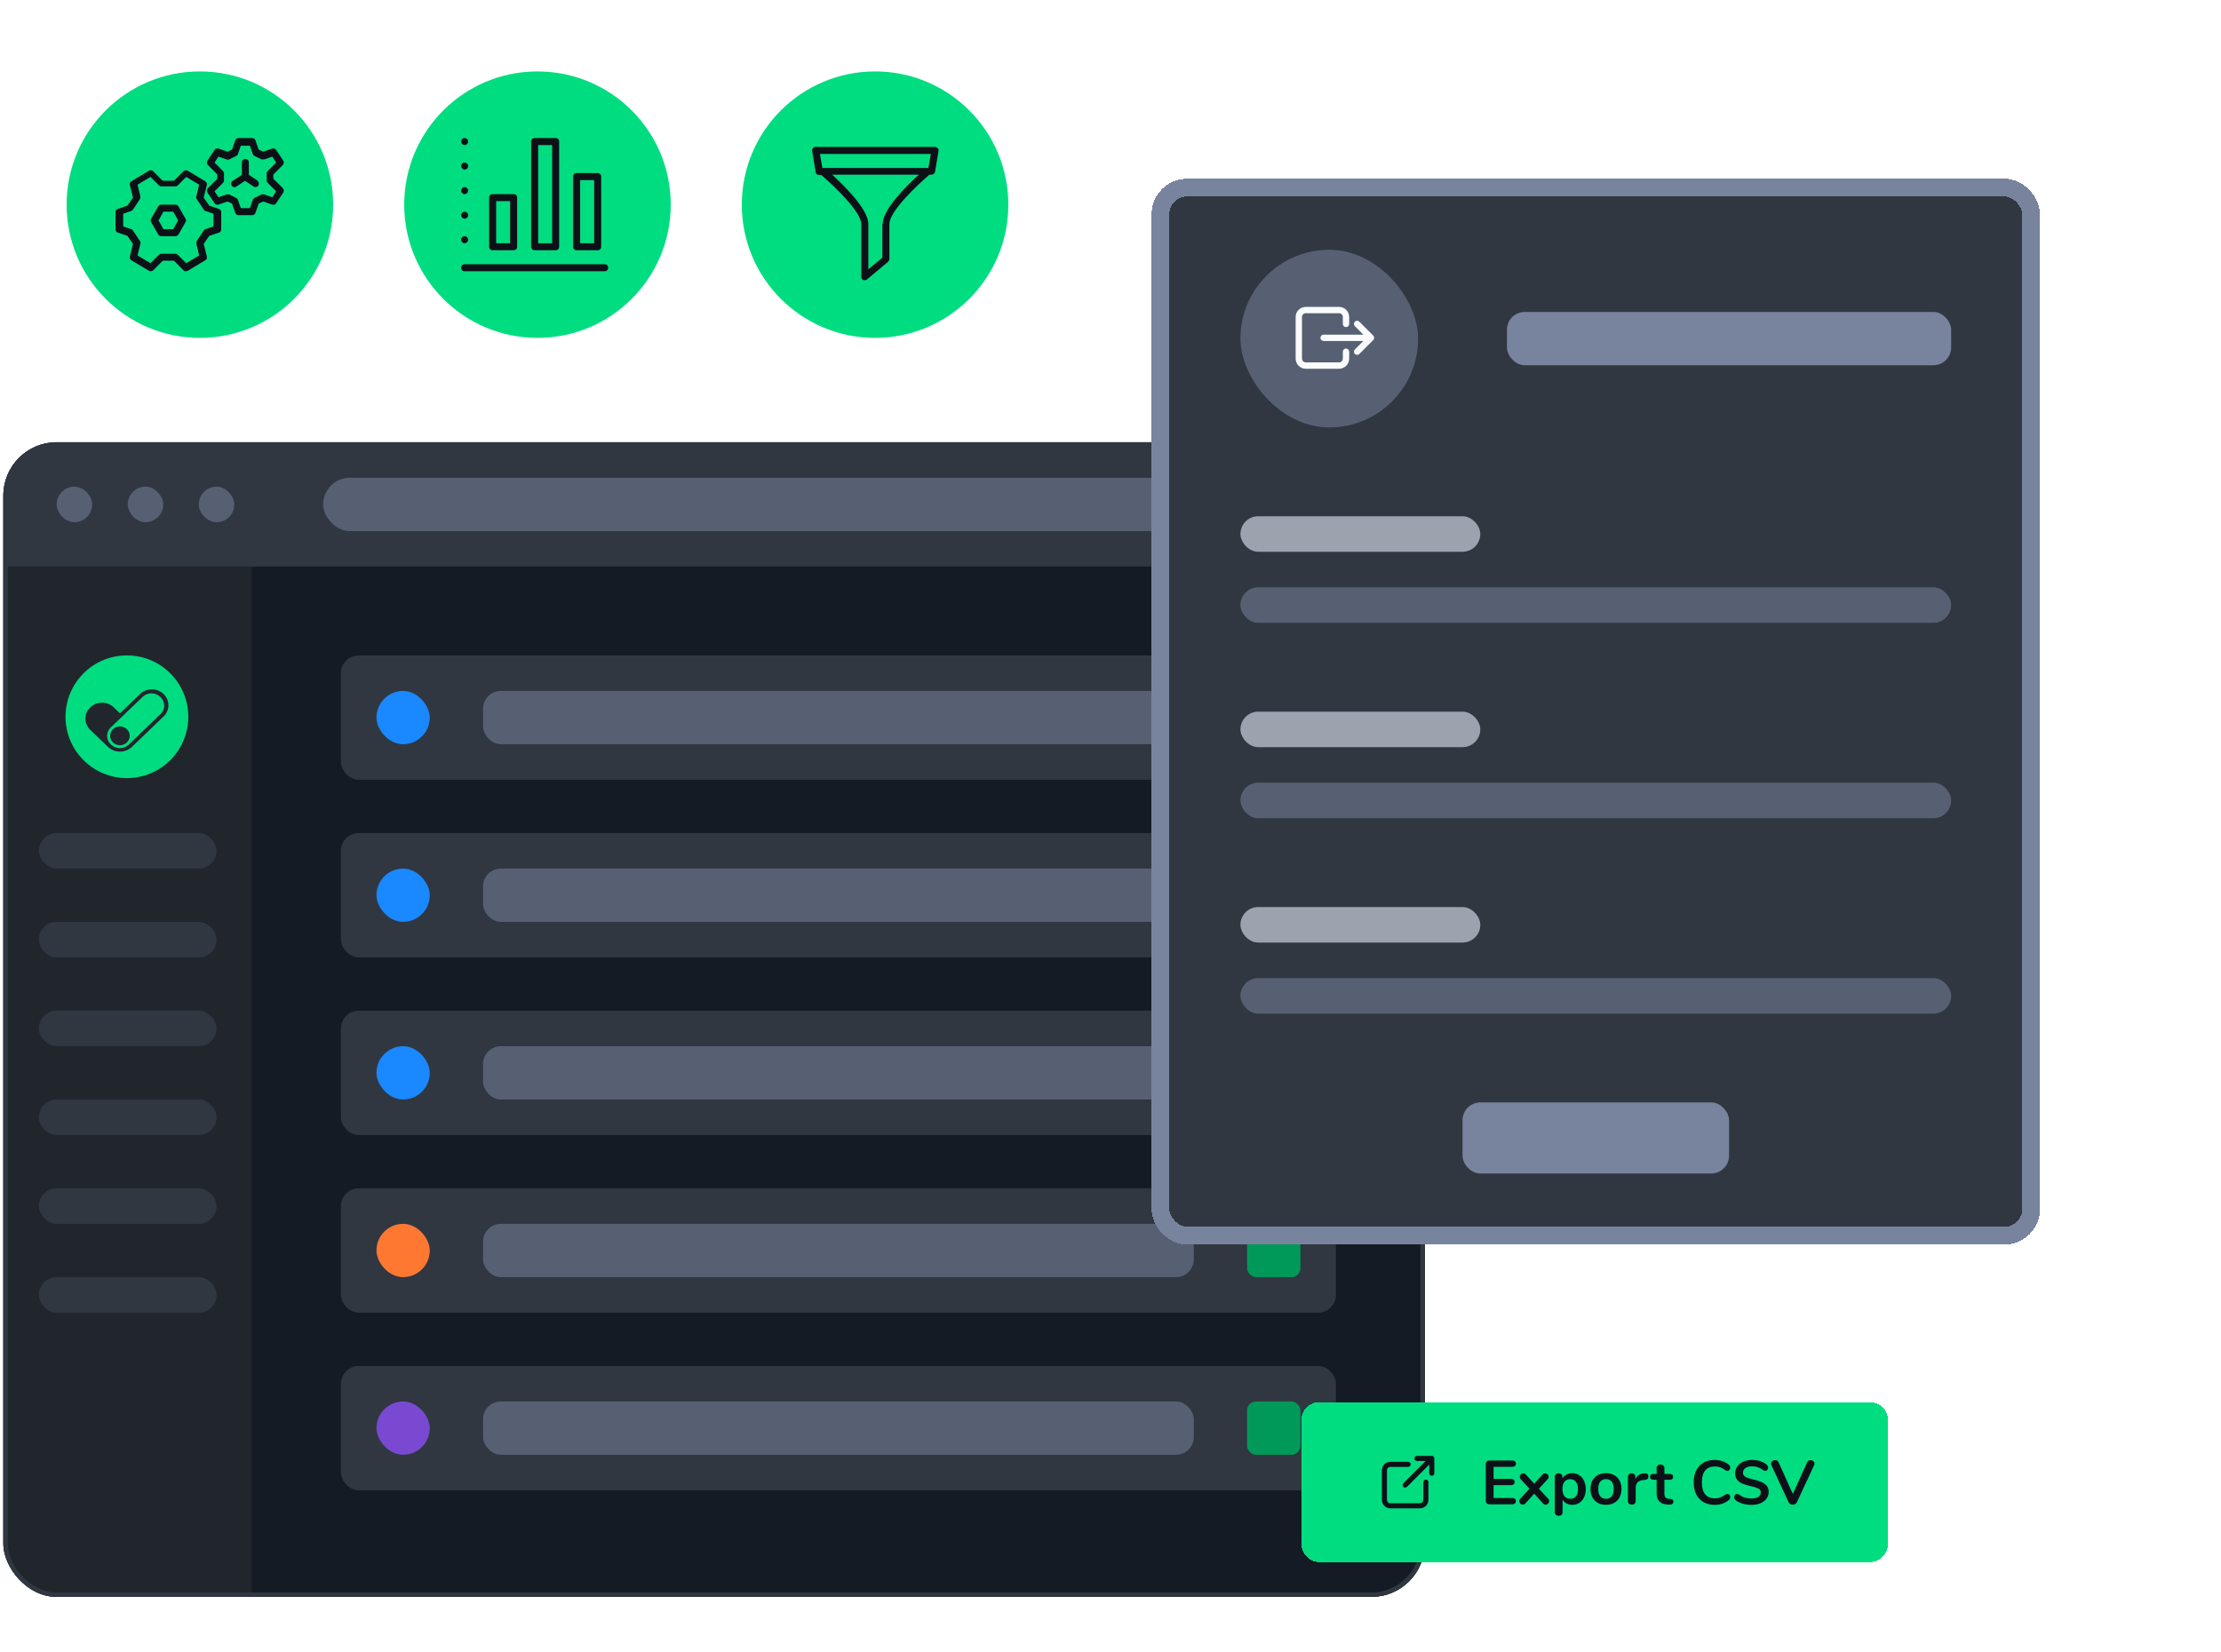
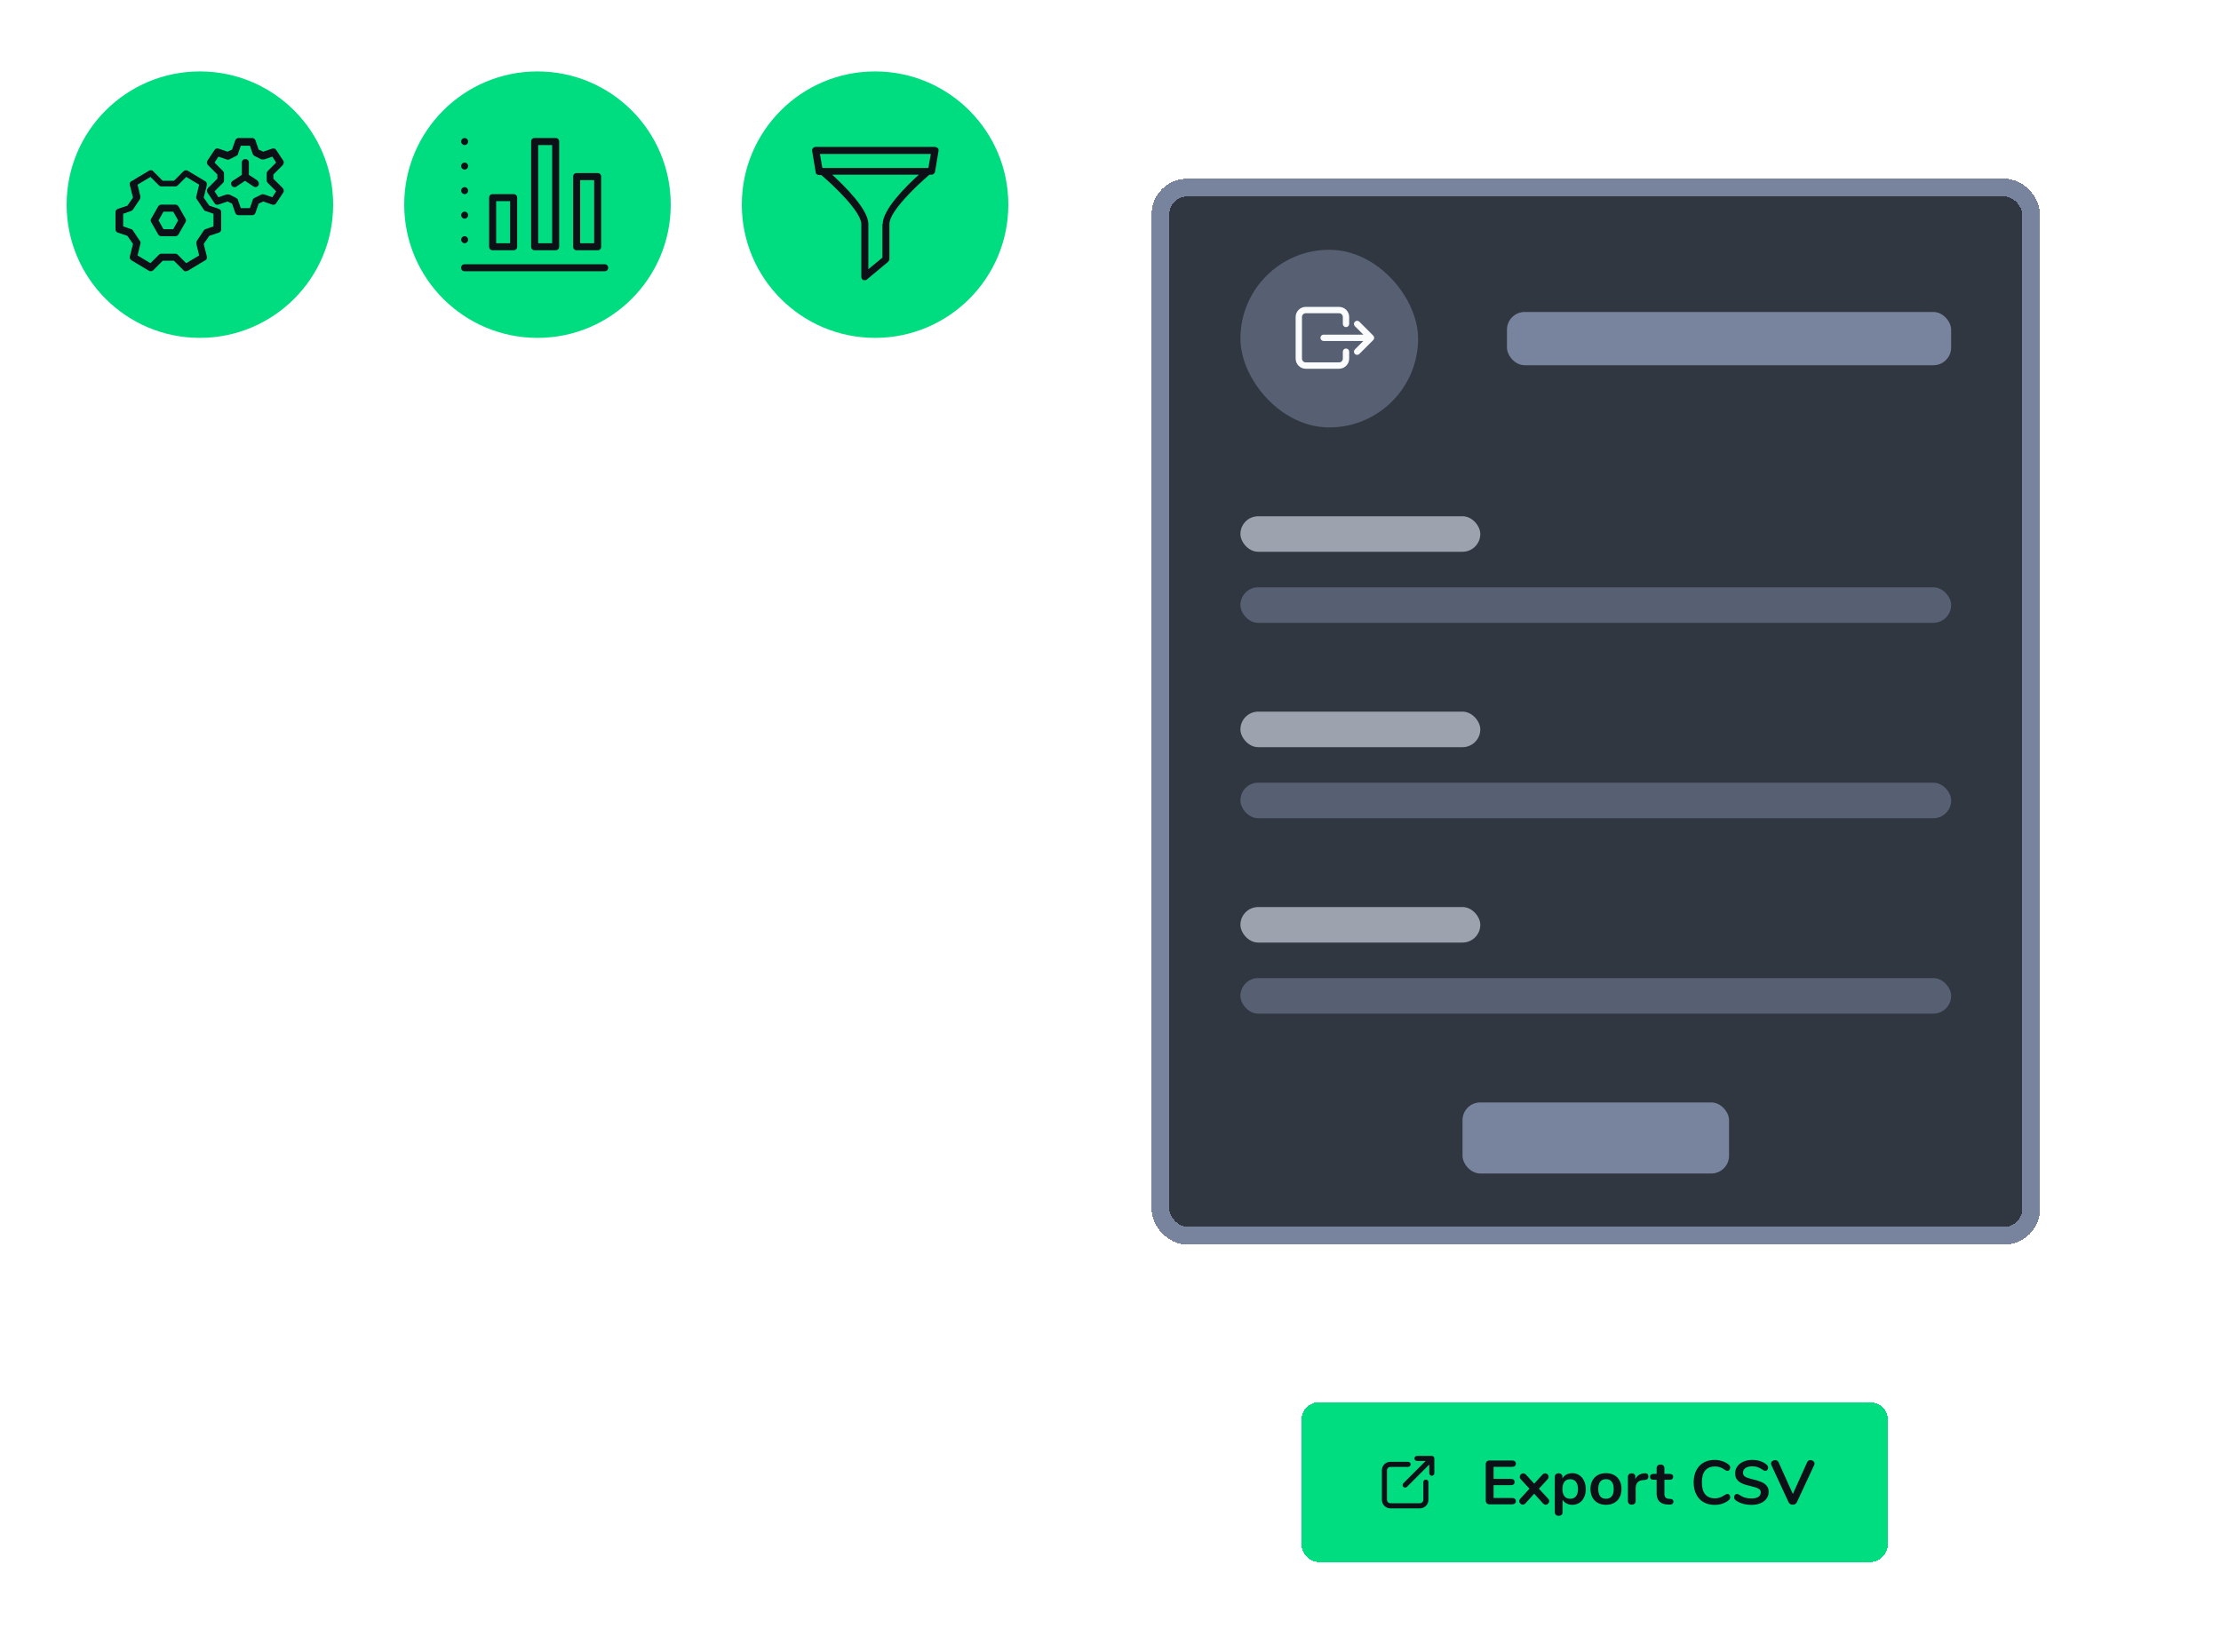
<svg xmlns="http://www.w3.org/2000/svg" width="500" height="372" viewBox="0 0 500 372" fill="none">
  <g clip-path="url(#clip0_5796_30325)">
    <rect x="0.75" y="99.587" width="320" height="260" rx="12" fill="#0D1117" />
    <rect width="320" height="28" transform="translate(0.75 99.587)" fill="#303740" />
    <rect x="12.75" y="109.587" width="8" height="8" rx="4" fill="#576073" />
    <rect x="28.75" y="109.587" width="8" height="8" rx="4" fill="#576073" />
    <rect x="44.75" y="109.587" width="8" height="8" rx="4" fill="#576073" />
    <rect x="72.75" y="107.587" width="224" height="12" rx="6" fill="#576073" />
    <rect width="56" height="232" transform="translate(0.75 127.587)" fill="#21262D" />
    <path d="M28.57 147.587C20.937 147.587 14.75 153.77 14.75 161.4C14.75 169.03 20.937 175.213 28.57 175.213C36.202 175.213 42.389 169.03 42.389 161.4C42.389 153.77 36.202 147.587 28.57 147.587ZM36.819 161.349L29.677 168.207C28.963 168.879 28.003 169.255 27.003 169.255C26.004 169.255 25.044 168.879 24.33 168.207L20.32 164.357C19.619 163.684 19.225 162.771 19.225 161.819C19.225 160.868 19.619 159.955 20.32 159.282C21.02 158.608 21.971 158.23 22.963 158.23C23.954 158.23 24.905 158.608 25.606 159.282L27.004 160.623L31.533 156.274C31.881 155.94 32.293 155.676 32.746 155.496C33.2 155.315 33.686 155.222 34.176 155.222C34.667 155.222 35.153 155.315 35.607 155.496C36.06 155.676 36.472 155.94 36.819 156.274C37.167 156.607 37.442 157.002 37.63 157.438C37.818 157.873 37.914 158.34 37.914 158.811C37.914 159.283 37.818 159.749 37.63 160.185C37.442 160.62 37.166 161.016 36.819 161.349Z" fill="#00DD80" />
    <path d="M36.062 156.911C35.804 156.662 35.496 156.465 35.158 156.331C34.821 156.196 34.458 156.127 34.092 156.127C33.726 156.127 33.364 156.196 33.026 156.331C32.688 156.465 32.381 156.662 32.122 156.911L24.929 163.818C24.671 164.066 24.465 164.361 24.325 164.686C24.185 165.01 24.113 165.358 24.113 165.709C24.113 166.061 24.185 166.409 24.325 166.733C24.465 167.058 24.671 167.352 24.929 167.601L25.022 167.69C25.28 167.938 25.588 168.135 25.926 168.27C26.264 168.404 26.626 168.474 26.992 168.474C27.358 168.474 27.72 168.404 28.058 168.27C28.396 168.135 28.703 167.938 28.962 167.69L36.154 160.783C36.413 160.535 36.618 160.24 36.759 159.915C36.899 159.591 36.971 159.243 36.971 158.892C36.971 158.54 36.899 158.192 36.759 157.868C36.618 157.543 36.413 157.248 36.154 157L36.062 156.911ZM27.003 167.813C26.568 167.813 26.142 167.689 25.78 167.457C25.418 167.225 25.136 166.895 24.969 166.508C24.802 166.122 24.758 165.697 24.843 165.287C24.928 164.877 25.137 164.5 25.445 164.204C25.753 163.909 26.145 163.707 26.573 163.625C27 163.544 27.442 163.585 27.845 163.745C28.247 163.905 28.591 164.176 28.833 164.524C29.075 164.871 29.204 165.28 29.204 165.698C29.204 166.259 28.973 166.796 28.56 167.193C28.147 167.59 27.587 167.813 27.003 167.813Z" fill="#00DD80" />
    <rect x="8.75" y="187.587" width="40" height="8" rx="4" fill="#303740" />
    <rect x="8.75" y="207.587" width="40" height="8" rx="4" fill="#303740" />
    <rect x="8.75" y="227.587" width="40" height="8" rx="4" fill="#303740" />
-     <rect x="8.75" y="247.587" width="40" height="8" rx="4" fill="#303740" />
    <rect x="8.75" y="267.587" width="40" height="8" rx="4" fill="#303740" />
    <rect x="8.75" y="287.587" width="40" height="8" rx="4" fill="#303740" />
    <rect width="264" height="232" transform="translate(56.75 127.587)" fill="#151B24" />
    <rect x="76.75" y="147.587" width="224" height="28" rx="4" fill="#303740" />
    <rect x="84.75" y="155.587" width="12" height="12" rx="6" fill="#1A88FF" />
    <rect x="108.75" y="155.587" width="160" height="12" rx="4" fill="#576073" />
    <rect x="280.75" y="155.587" width="12" height="12" rx="2" fill="#009959" />
    <rect x="76.75" y="187.587" width="224" height="28" rx="4" fill="#303740" />
    <rect x="84.75" y="195.587" width="12" height="12" rx="6" fill="#1A88FF" />
    <rect x="108.75" y="195.587" width="160" height="12" rx="4" fill="#576073" />
    <rect x="280.75" y="195.587" width="12" height="12" rx="2" fill="#009959" />
    <rect x="76.75" y="227.587" width="224" height="28" rx="4" fill="#303740" />
    <rect x="84.75" y="235.587" width="12" height="12" rx="6" fill="#1A88FF" />
    <rect x="108.75" y="235.587" width="160" height="12" rx="4" fill="#576073" />
    <rect x="280.75" y="235.587" width="12" height="12" rx="2" fill="#009959" />
    <rect x="76.75" y="267.587" width="224" height="28" rx="4" fill="#303740" />
    <rect x="84.75" y="275.587" width="12" height="12" rx="6" fill="#FF7832" />
    <rect x="108.75" y="275.587" width="160" height="12" rx="4" fill="#576073" />
    <rect x="280.75" y="275.587" width="12" height="12" rx="2" fill="#009959" />
    <rect x="76.75" y="307.587" width="224" height="28" rx="4" fill="#303740" />
    <rect x="84.75" y="315.587" width="12" height="12" rx="6" fill="#7949D2" />
    <rect x="108.75" y="315.587" width="160" height="12" rx="4" fill="#576073" />
    <rect x="280.75" y="315.587" width="12" height="12" rx="2" fill="#009959" />
  </g>
-   <rect x="1.25" y="100.087" width="319" height="259" rx="11.5" stroke="#303740" />
  <g filter="url(#filter0_d_5796_30325)">
    <rect x="269.25" y="30.248" width="200" height="240" rx="8" fill="#303740" shape-rendering="crispEdges" />
    <rect x="271.25" y="32.248" width="196" height="236" rx="6" stroke="#78849E" stroke-width="4" shape-rendering="crispEdges" />
    <rect x="289.25" y="46.248" width="40" height="40" rx="20" fill="#576073" />
    <path fill-rule="evenodd" clip-rule="evenodd" d="M302.345 59.772C302.772 59.345 303.352 59.105 303.955 59.105H311.455C312.059 59.105 312.638 59.345 313.065 59.772C313.492 60.199 313.732 60.778 313.732 61.382V62.944C313.732 63.339 313.412 63.659 313.018 63.659C312.623 63.659 312.304 63.339 312.304 62.944V61.382C312.304 61.157 312.214 60.941 312.055 60.782C311.896 60.623 311.68 60.534 311.455 60.534H303.955C303.73 60.534 303.515 60.623 303.356 60.782C303.197 60.941 303.107 61.157 303.107 61.382V70.757C303.107 70.982 303.197 71.198 303.356 71.357C303.515 71.516 303.73 71.605 303.955 71.605H311.455C311.68 71.605 311.896 71.516 312.055 71.357C312.214 71.198 312.304 70.982 312.304 70.757V69.194C312.304 68.8 312.623 68.48 313.018 68.48C313.412 68.48 313.732 68.8 313.732 69.194V70.757C313.732 71.361 313.492 71.94 313.065 72.367C312.638 72.794 312.059 73.034 311.455 73.034H303.955C303.352 73.034 302.772 72.794 302.345 72.367C301.918 71.94 301.679 71.361 301.679 70.757V61.382C301.679 60.778 301.918 60.199 302.345 59.772ZM315.013 62.439C315.292 62.16 315.744 62.16 316.023 62.439L319.148 65.564C319.427 65.843 319.427 66.296 319.148 66.575L316.023 69.7C315.744 69.978 315.292 69.978 315.013 69.7C314.734 69.421 314.734 68.968 315.013 68.689L316.918 66.784H307.979C307.584 66.784 307.265 66.464 307.265 66.069C307.265 65.675 307.584 65.355 307.979 65.355H316.918L315.013 63.45C314.734 63.17 314.734 62.718 315.013 62.439Z" fill="#FAFBFC" />
    <rect x="349.25" y="60.248" width="100" height="12" rx="4" fill="#78849E" />
    <rect x="289.25" y="106.248" width="54" height="8" rx="4" fill="#9CA3AF" />
    <rect x="289.25" y="122.248" width="160" height="8" rx="4" fill="#576073" />
    <rect x="289.25" y="150.248" width="54" height="8" rx="4" fill="#9CA3AF" />
    <rect x="289.25" y="166.248" width="160" height="8" rx="4" fill="#576073" />
    <rect x="289.25" y="194.248" width="54" height="8" rx="4" fill="#9CA3AF" />
    <rect x="289.25" y="210.248" width="160" height="8" rx="4" fill="#576073" />
    <rect x="339.25" y="238.248" width="60" height="16" rx="4" fill="#78849E" />
  </g>
  <path d="M197 76.083C213.569 76.083 227 62.651 227 46.083C227 29.514 213.569 16.083 197 16.083C180.431 16.083 167 29.514 167 46.083C167 62.651 180.431 76.083 197 76.083Z" fill="#00DD80" />
  <path d="M121 76.083C137.569 76.083 151 62.651 151 46.083C151 29.514 137.569 16.083 121 16.083C104.431 16.083 91 29.514 91 46.083C91 62.651 104.431 76.083 121 76.083Z" fill="#00DD80" />
  <path d="M45 76.083C61.569 76.083 75 62.651 75 46.083C75 29.514 61.569 16.083 45 16.083C28.431 16.083 15 29.514 15 46.083C15 62.651 28.431 76.083 45 76.083Z" fill="#00DD80" />
  <path d="M211.132 33.399C210.974 33.241 210.737 33.083 210.5 33.083H183.634C183.397 33.083 183.16 33.162 183.002 33.399C182.843 33.558 182.764 33.795 182.843 34.032L183.634 38.782C183.634 39.178 184.029 39.415 184.424 39.415H184.898C187.585 41.711 193.906 47.647 193.906 50.497V62.37C193.906 62.687 194.064 62.924 194.38 63.083C194.459 63.083 194.617 63.083 194.696 63.083C194.854 63.083 195.091 63.083 195.17 62.924L199.911 58.967C200.069 58.808 200.228 58.571 200.228 58.333V50.418C200.228 47.568 206.549 41.632 209.236 39.336H209.71C210.105 39.336 210.421 39.019 210.5 38.703L211.29 33.953C211.29 33.716 211.29 33.478 211.132 33.32V33.399ZM198.647 50.497V58.017L195.486 60.629V50.418C195.486 47.172 190.113 41.869 187.348 39.336H206.865C204.02 41.869 198.726 47.172 198.726 50.418L198.647 50.497ZM209.078 37.832H185.135L184.582 34.666H209.552L208.999 37.832H209.078Z" fill="#0D1117" />
  <path d="M136.125 61.083H104.601C104.128 61.083 103.812 60.767 103.812 60.293C103.812 59.819 104.128 59.504 104.601 59.504H136.125C136.598 59.504 136.913 59.819 136.913 60.293C136.913 60.767 136.598 61.083 136.125 61.083Z" fill="#0D1117" />
  <path d="M104.601 54.767C105.036 54.767 105.389 54.413 105.389 53.977C105.389 53.541 105.036 53.188 104.601 53.188C104.165 53.188 103.812 53.541 103.812 53.977C103.812 54.413 104.165 54.767 104.601 54.767Z" fill="#0D1117" />
  <path d="M104.601 49.24C105.036 49.24 105.389 48.887 105.389 48.451C105.389 48.015 105.036 47.661 104.601 47.661C104.165 47.661 103.812 48.015 103.812 48.451C103.812 48.887 104.165 49.24 104.601 49.24Z" fill="#0D1117" />
  <path d="M104.601 43.714C105.036 43.714 105.389 43.361 105.389 42.925C105.389 42.489 105.036 42.135 104.601 42.135C104.165 42.135 103.812 42.489 103.812 42.925C103.812 43.361 104.165 43.714 104.601 43.714Z" fill="#0D1117" />
  <path d="M104.601 38.188C105.036 38.188 105.389 37.834 105.389 37.398C105.389 36.962 105.036 36.609 104.601 36.609C104.165 36.609 103.812 36.962 103.812 37.398C103.812 37.834 104.165 38.188 104.601 38.188Z" fill="#0D1117" />
  <path d="M104.601 32.662C105.036 32.662 105.389 32.308 105.389 31.872C105.389 31.436 105.036 31.083 104.601 31.083C104.165 31.083 103.812 31.436 103.812 31.872C103.812 32.308 104.165 32.662 104.601 32.662Z" fill="#0D1117" />
  <path d="M115.634 56.346H110.905C110.433 56.346 110.117 56.03 110.117 55.556V44.504C110.117 44.03 110.433 43.714 110.905 43.714H115.634C116.107 43.714 116.422 44.03 116.422 44.504V55.556C116.422 56.03 116.107 56.346 115.634 56.346ZM111.694 54.767H114.846V45.293H111.694V54.767Z" fill="#0D1117" />
  <path d="M125.091 56.346H120.363C119.89 56.346 119.575 56.03 119.575 55.556V31.872C119.575 31.398 119.89 31.083 120.363 31.083H125.091C125.564 31.083 125.879 31.398 125.879 31.872V55.556C125.879 56.03 125.564 56.346 125.091 56.346ZM121.151 54.767H124.303V32.662H121.151V54.767Z" fill="#0D1117" />
  <path d="M134.548 56.346H129.82C129.347 56.346 129.032 56.03 129.032 55.556V39.767C129.032 39.293 129.347 38.977 129.82 38.977H134.548C135.021 38.977 135.337 39.293 135.337 39.767V55.556C135.337 56.03 135.021 56.346 134.548 56.346ZM130.608 54.767H133.76V40.556H130.608V54.767Z" fill="#0D1117" />
  <path d="M41.839 61.079C41.603 61.079 41.445 61.079 41.288 60.843L39.16 58.711H36.638L34.511 60.843C34.274 61.079 33.88 61.158 33.565 61L29.625 58.632C29.31 58.474 29.152 58.08 29.231 57.764L29.94 54.922L28.679 53.106L26.552 52.396C26.236 52.317 26 52.001 26 51.686V47.739C26 47.423 26.236 47.107 26.552 47.028L28.679 46.318L29.94 44.502L29.231 41.66C29.152 41.345 29.231 40.95 29.625 40.792L33.565 38.424C33.88 38.266 34.274 38.266 34.511 38.582L36.638 40.713H39.16L41.288 38.582C41.524 38.345 41.918 38.266 42.233 38.424L46.173 40.792C46.489 40.95 46.646 41.345 46.567 41.66L45.858 44.502L47.119 46.318L49.247 47.028C49.562 47.107 49.798 47.423 49.798 47.739V51.686C49.798 52.001 49.562 52.317 49.247 52.396L47.119 53.106L45.858 54.922L46.567 57.764C46.646 58.08 46.567 58.474 46.173 58.632L42.233 61C42.076 61 41.997 61.079 41.839 61.079ZM36.323 57.132H39.475C39.712 57.132 39.869 57.211 40.027 57.369L41.918 59.264L44.834 57.527L44.203 54.922C44.203 54.685 44.203 54.449 44.282 54.291L45.858 51.922C45.937 51.765 46.094 51.686 46.252 51.607L48.065 50.975V48.133L46.252 47.502C46.094 47.502 45.937 47.344 45.858 47.186L44.282 44.818C44.124 44.66 44.124 44.423 44.203 44.186L44.834 41.581L41.918 39.845L40.027 41.739C39.869 41.897 39.712 41.976 39.475 41.976H36.323C36.087 41.976 35.929 41.897 35.771 41.739L33.88 39.845L30.965 41.581L31.595 44.186C31.595 44.423 31.595 44.66 31.516 44.818L29.94 47.186C29.861 47.344 29.704 47.423 29.546 47.502L27.734 48.133V50.975L29.546 51.607C29.704 51.607 29.861 51.765 29.94 51.922L31.516 54.291C31.674 54.449 31.674 54.685 31.595 54.922L30.965 57.527L33.88 59.264L35.771 57.369C35.929 57.211 36.087 57.132 36.323 57.132Z" fill="#0D1117" />
  <path d="M39.475 53.186H36.323C36.008 53.186 35.771 53.028 35.614 52.791L34.038 50.028C33.88 49.791 33.88 49.475 34.038 49.239L35.614 46.476C35.771 46.239 36.008 46.081 36.323 46.081H39.475C39.79 46.081 40.027 46.239 40.184 46.476L41.76 49.239C41.918 49.475 41.918 49.791 41.76 50.028L40.184 52.791C40.027 53.028 39.79 53.186 39.475 53.186ZM36.796 51.607H39.002L40.105 49.633L39.002 47.66H36.796L35.693 49.633L36.796 51.607Z" fill="#0D1117" />
  <path d="M56.812 48.449H53.66C53.344 48.449 53.029 48.212 52.95 47.897L52.241 45.844L51.217 45.371L49.168 46.081C48.852 46.16 48.459 46.081 48.301 45.765L46.725 43.397C46.489 43.081 46.567 42.687 46.804 42.371L48.931 40.24V39.292L46.804 37.161C46.567 36.924 46.489 36.45 46.725 36.135L48.301 33.767C48.459 33.451 48.852 33.372 49.168 33.451L51.217 34.161L52.241 33.688L52.95 31.635C53.029 31.32 53.344 31.083 53.66 31.083H56.812C57.127 31.083 57.442 31.32 57.521 31.635L58.23 33.688L59.254 34.161L61.303 33.451C61.618 33.372 62.013 33.451 62.17 33.767L63.746 36.135C63.983 36.45 63.904 36.845 63.667 37.161L61.54 39.292V40.24L63.667 42.371C63.904 42.608 63.983 43.081 63.746 43.397L62.17 45.765C62.013 46.081 61.618 46.16 61.303 46.081L59.254 45.371L58.23 45.844L57.521 47.897C57.442 48.212 57.127 48.449 56.812 48.449ZM54.211 46.87H56.26L56.89 45.055C56.89 44.818 57.127 44.66 57.284 44.581L58.86 43.792C59.018 43.713 59.254 43.713 59.491 43.792L61.303 44.423L62.17 43.081L60.279 41.187C60.121 41.029 60.042 40.871 60.042 40.634V39.056C60.042 38.819 60.121 38.661 60.279 38.503L62.17 36.608L61.303 35.266L59.491 35.898C59.254 35.898 59.097 35.898 58.86 35.898L57.284 35.108C57.127 35.03 56.969 34.872 56.89 34.635L56.26 32.819H54.211L53.581 34.635C53.581 34.872 53.344 35.03 53.187 35.108L51.611 35.898C51.453 35.977 51.217 35.977 50.98 35.898L49.168 35.266L48.301 36.608L50.192 38.503C50.35 38.661 50.429 38.819 50.429 39.056V40.634C50.429 40.871 50.35 41.029 50.192 41.187L48.301 43.081L49.168 44.423L50.98 43.792C51.217 43.792 51.374 43.792 51.611 43.792L53.187 44.581C53.344 44.66 53.502 44.818 53.581 45.055L54.211 46.87Z" fill="#0D1117" />
  <path d="M58.072 40.713L56.024 39.371V36.608C56.024 36.135 55.708 35.819 55.236 35.819C54.763 35.819 54.447 36.135 54.447 36.608V39.371L52.399 40.713C52.005 40.95 51.926 41.424 52.162 41.819C52.32 42.055 52.556 42.134 52.793 42.134C53.029 42.134 53.108 42.134 53.266 41.976L55.157 40.713L57.048 41.976C57.206 42.055 57.363 42.134 57.521 42.134C57.757 42.134 57.994 41.976 58.151 41.819C58.388 41.424 58.309 40.95 57.915 40.713H58.072Z" fill="#0D1117" />
  <g filter="url(#filter1_d_5796_30325)">
    <path d="M301 311.744C301 309.535 302.791 307.744 305 307.744H429C431.209 307.744 433 309.535 433 311.744V339.744C433 341.953 431.209 343.744 429 343.744H305C302.791 343.744 301 341.953 301 339.744V311.744Z" fill="#00DD80" shape-rendering="crispEdges" />
    <path fill-rule="evenodd" clip-rule="evenodd" d="M327 320.982C326.684 320.982 326.429 320.726 326.429 320.41C326.429 320.095 326.684 319.839 327 319.839H330.333C330.649 319.839 330.905 320.095 330.905 320.41V323.744C330.905 324.059 330.649 324.315 330.333 324.315C330.018 324.315 329.762 324.059 329.762 323.744V321.79L324.737 326.814C324.514 327.038 324.152 327.038 323.929 326.814C323.706 326.591 323.706 326.23 323.929 326.006L328.954 320.982H327ZM319.653 321.73C320.01 321.373 320.495 321.172 321 321.172H325C325.316 321.172 325.571 321.428 325.571 321.744C325.571 322.059 325.316 322.315 325 322.315H321C320.798 322.315 320.604 322.395 320.461 322.538C320.318 322.681 320.238 322.875 320.238 323.077V329.744C320.238 329.946 320.318 330.14 320.461 330.282C320.604 330.425 320.798 330.506 321 330.506H327.667C327.869 330.506 328.063 330.425 328.205 330.282C328.348 330.14 328.429 329.946 328.429 329.744V325.744C328.429 325.428 328.684 325.172 329 325.172C329.316 325.172 329.571 325.428 329.571 325.744V329.744C329.571 330.249 329.371 330.733 329.014 331.091C328.656 331.448 328.172 331.649 327.667 331.649H321C320.495 331.649 320.01 331.448 319.653 331.091C319.296 330.733 319.095 330.249 319.095 329.744V323.077C319.095 322.572 319.296 322.087 319.653 321.73Z" fill="#0D1117" />
    <path d="M343.348 330.744C343.077 330.744 342.863 330.669 342.704 330.52C342.555 330.37 342.48 330.16 342.48 329.89V321.728C342.48 321.457 342.555 321.247 342.704 321.098C342.863 320.948 343.077 320.874 343.348 320.874H348.402C348.673 320.874 348.883 320.934 349.032 321.056C349.181 321.177 349.256 321.35 349.256 321.574C349.256 321.807 349.181 321.989 349.032 322.12C348.883 322.241 348.673 322.302 348.402 322.302H344.244V325.018H348.122C348.393 325.018 348.603 325.078 348.752 325.2C348.901 325.321 348.976 325.498 348.976 325.732C348.976 325.956 348.901 326.128 348.752 326.25C348.603 326.371 348.393 326.432 348.122 326.432H344.244V329.316H348.402C348.673 329.316 348.883 329.381 349.032 329.512C349.181 329.633 349.256 329.81 349.256 330.044C349.256 330.268 349.181 330.44 349.032 330.562C348.883 330.683 348.673 330.744 348.402 330.744H343.348ZM356.506 329.456C356.674 329.624 356.758 329.815 356.758 330.03C356.758 330.235 356.679 330.422 356.52 330.59C356.361 330.748 356.175 330.828 355.96 330.828C355.727 330.828 355.526 330.73 355.358 330.534L353.384 328.35L351.41 330.534C351.233 330.72 351.032 330.814 350.808 330.814C350.603 330.814 350.421 330.734 350.262 330.576C350.103 330.417 350.024 330.235 350.024 330.03C350.024 329.815 350.108 329.624 350.276 329.456L352.32 327.23L350.388 325.13C350.22 324.962 350.136 324.77 350.136 324.556C350.136 324.341 350.215 324.159 350.374 324.01C350.533 323.851 350.715 323.772 350.92 323.772C351.144 323.772 351.345 323.865 351.522 324.052L353.384 326.096L355.246 324.052C355.423 323.865 355.624 323.772 355.848 323.772C356.063 323.772 356.245 323.851 356.394 324.01C356.553 324.159 356.632 324.341 356.632 324.556C356.632 324.77 356.548 324.962 356.38 325.13L354.448 327.23L356.506 329.456ZM361.955 323.73C362.543 323.73 363.066 323.879 363.523 324.178C363.99 324.476 364.349 324.901 364.601 325.452C364.863 325.993 364.993 326.618 364.993 327.328C364.993 328.037 364.863 328.658 364.601 329.19C364.349 329.722 363.995 330.132 363.537 330.422C363.08 330.711 362.553 330.856 361.955 330.856C361.47 330.856 361.036 330.753 360.653 330.548C360.271 330.342 359.977 330.058 359.771 329.694V332.55C359.771 332.792 359.692 332.984 359.533 333.124C359.375 333.264 359.165 333.334 358.903 333.334C358.642 333.334 358.427 333.259 358.259 333.11C358.101 332.96 358.021 332.764 358.021 332.522V324.584C358.021 324.332 358.096 324.131 358.245 323.982C358.404 323.832 358.614 323.758 358.875 323.758C359.137 323.758 359.347 323.832 359.505 323.982C359.664 324.131 359.743 324.332 359.743 324.584V324.934C359.949 324.551 360.243 324.257 360.625 324.052C361.017 323.837 361.461 323.73 361.955 323.73ZM361.493 329.498C362.044 329.498 362.473 329.311 362.781 328.938C363.089 328.555 363.243 328.018 363.243 327.328C363.243 326.618 363.089 326.068 362.781 325.676C362.473 325.284 362.044 325.088 361.493 325.088C360.933 325.088 360.499 325.279 360.191 325.662C359.893 326.044 359.743 326.59 359.743 327.3C359.743 328 359.893 328.541 360.191 328.924C360.499 329.306 360.933 329.498 361.493 329.498ZM369.552 330.856C368.852 330.856 368.236 330.711 367.704 330.422C367.181 330.132 366.775 329.717 366.486 329.176C366.196 328.634 366.052 328.004 366.052 327.286C366.052 326.567 366.196 325.942 366.486 325.41C366.775 324.868 367.181 324.453 367.704 324.164C368.236 323.874 368.852 323.73 369.552 323.73C370.252 323.73 370.863 323.874 371.386 324.164C371.918 324.453 372.324 324.868 372.604 325.41C372.893 325.942 373.038 326.567 373.038 327.286C373.038 328.004 372.893 328.634 372.604 329.176C372.324 329.717 371.918 330.132 371.386 330.422C370.863 330.711 370.252 330.856 369.552 330.856ZM369.538 329.498C370.107 329.498 370.541 329.311 370.84 328.938C371.138 328.564 371.288 328.014 371.288 327.286C371.288 326.567 371.138 326.021 370.84 325.648C370.541 325.265 370.112 325.074 369.552 325.074C368.992 325.074 368.558 325.265 368.25 325.648C367.951 326.021 367.802 326.567 367.802 327.286C367.802 328.014 367.951 328.564 368.25 328.938C368.548 329.311 368.978 329.498 369.538 329.498ZM378.304 323.758C378.547 323.739 378.738 323.79 378.878 323.912C379.018 324.033 379.088 324.215 379.088 324.458C379.088 324.71 379.028 324.896 378.906 325.018C378.785 325.139 378.566 325.218 378.248 325.256L377.828 325.298C377.278 325.354 376.872 325.54 376.61 325.858C376.358 326.175 376.232 326.572 376.232 327.048V329.988C376.232 330.258 376.148 330.468 375.98 330.618C375.812 330.758 375.602 330.828 375.35 330.828C375.098 330.828 374.888 330.758 374.72 330.618C374.562 330.468 374.482 330.258 374.482 329.988V324.57C374.482 324.308 374.562 324.108 374.72 323.968C374.888 323.828 375.094 323.758 375.336 323.758C375.579 323.758 375.775 323.828 375.924 323.968C376.074 324.098 376.148 324.29 376.148 324.542V325.102C376.326 324.691 376.587 324.374 376.932 324.15C377.287 323.926 377.679 323.8 378.108 323.772L378.304 323.758ZM384.027 329.526C384.493 329.554 384.727 329.764 384.727 330.156C384.727 330.38 384.633 330.552 384.447 330.674C384.269 330.786 384.013 330.832 383.677 330.814L383.299 330.786C381.731 330.674 380.947 329.834 380.947 328.266V325.214H380.247C379.995 325.214 379.799 325.158 379.659 325.046C379.528 324.934 379.463 324.77 379.463 324.556C379.463 324.341 379.528 324.178 379.659 324.066C379.799 323.954 379.995 323.898 380.247 323.898H380.947V322.61C380.947 322.358 381.026 322.157 381.185 322.008C381.343 321.858 381.558 321.784 381.829 321.784C382.09 321.784 382.3 321.858 382.459 322.008C382.617 322.157 382.697 322.358 382.697 322.61V323.898H383.887C384.139 323.898 384.33 323.954 384.461 324.066C384.601 324.178 384.671 324.341 384.671 324.556C384.671 324.77 384.601 324.934 384.461 325.046C384.33 325.158 384.139 325.214 383.887 325.214H382.697V328.392C382.697 329.082 383.014 329.451 383.649 329.498L384.027 329.526ZM394.003 330.87C393.051 330.87 392.216 330.664 391.497 330.254C390.788 329.843 390.242 329.255 389.859 328.49C389.477 327.724 389.285 326.828 389.285 325.802C389.285 324.775 389.477 323.884 389.859 323.128C390.242 322.362 390.788 321.774 391.497 321.364C392.216 320.953 393.051 320.748 394.003 320.748C394.619 320.748 395.198 320.841 395.739 321.028C396.281 321.205 396.761 321.466 397.181 321.812C397.303 321.905 397.387 322.003 397.433 322.106C397.48 322.208 397.503 322.334 397.503 322.484C397.503 322.689 397.447 322.862 397.335 323.002C397.223 323.142 397.088 323.212 396.929 323.212C396.743 323.212 396.551 323.146 396.355 323.016C395.954 322.717 395.581 322.512 395.235 322.4C394.89 322.278 394.507 322.218 394.087 322.218C393.117 322.218 392.379 322.521 391.875 323.128C391.381 323.734 391.133 324.626 391.133 325.802C391.133 326.987 391.381 327.883 391.875 328.49C392.379 329.096 393.117 329.4 394.087 329.4C394.489 329.4 394.857 329.339 395.193 329.218C395.539 329.096 395.926 328.891 396.355 328.602C396.449 328.546 396.542 328.499 396.635 328.462C396.729 328.424 396.827 328.406 396.929 328.406C397.088 328.406 397.223 328.476 397.335 328.616C397.447 328.756 397.503 328.928 397.503 329.134C397.503 329.274 397.48 329.4 397.433 329.512C397.387 329.614 397.303 329.712 397.181 329.806C396.761 330.151 396.281 330.417 395.739 330.604C395.198 330.781 394.619 330.87 394.003 330.87ZM402.32 330.87C401.601 330.87 400.92 330.776 400.276 330.59C399.641 330.394 399.123 330.132 398.722 329.806C398.507 329.647 398.4 329.423 398.4 329.134C398.4 328.938 398.456 328.77 398.568 328.63C398.689 328.48 398.829 328.406 398.988 328.406C399.156 328.406 399.347 328.471 399.562 328.602C399.963 328.891 400.383 329.101 400.822 329.232C401.261 329.362 401.746 329.428 402.278 329.428C402.959 329.428 403.482 329.311 403.846 329.078C404.21 328.835 404.392 328.485 404.392 328.028C404.392 327.673 404.219 327.402 403.874 327.216C403.538 327.02 402.973 326.833 402.18 326.656C401.359 326.478 400.691 326.273 400.178 326.04C399.665 325.806 399.277 325.508 399.016 325.144C398.755 324.78 398.624 324.318 398.624 323.758C398.624 323.179 398.787 322.661 399.114 322.204C399.441 321.746 399.893 321.392 400.472 321.14C401.06 320.878 401.718 320.748 402.446 320.748C403.781 320.748 404.868 321.102 405.708 321.812C405.829 321.914 405.913 322.017 405.96 322.12C406.016 322.213 406.044 322.334 406.044 322.484C406.044 322.68 405.983 322.852 405.862 323.002C405.75 323.142 405.615 323.212 405.456 323.212C405.363 323.212 405.274 323.198 405.19 323.17C405.115 323.142 405.013 323.09 404.882 323.016C404.499 322.736 404.126 322.53 403.762 322.4C403.407 322.26 402.969 322.19 402.446 322.19C401.811 322.19 401.307 322.32 400.934 322.582C400.57 322.834 400.388 323.188 400.388 323.646C400.388 324.028 400.551 324.322 400.878 324.528C401.205 324.733 401.76 324.924 402.544 325.102C403.375 325.288 404.047 325.498 404.56 325.732C405.083 325.956 405.479 326.245 405.75 326.6C406.03 326.954 406.17 327.398 406.17 327.93C406.17 328.508 406.007 329.022 405.68 329.47C405.363 329.908 404.91 330.254 404.322 330.506C403.743 330.748 403.076 330.87 402.32 330.87ZM414.836 321.266C414.985 320.948 415.233 320.79 415.578 320.79C415.811 320.79 416.021 320.864 416.208 321.014C416.395 321.163 416.488 321.35 416.488 321.574C416.488 321.676 416.46 321.793 416.404 321.924L412.526 330.268C412.442 330.445 412.311 330.585 412.134 330.688C411.966 330.781 411.784 330.828 411.588 330.828C411.392 330.828 411.205 330.781 411.028 330.688C410.86 330.585 410.734 330.445 410.65 330.268L406.786 321.924C406.73 321.793 406.702 321.681 406.702 321.588C406.702 321.354 406.795 321.163 406.982 321.014C407.178 320.864 407.397 320.79 407.64 320.79C407.799 320.79 407.943 320.832 408.074 320.916C408.214 320.99 408.321 321.107 408.396 321.266L411.616 328.42L414.836 321.266Z" fill="#0D1117" />
  </g>
  <defs>
    <filter id="filter0_d_5796_30325" x="219.25" y="0.248" width="280" height="320" filterUnits="userSpaceOnUse" color-interpolation-filters="sRGB">
      <feFlood flood-opacity="0" result="BackgroundImageFix" />
      <feColorMatrix in="SourceAlpha" type="matrix" values="0 0 0 0 0 0 0 0 0 0 0 0 0 0 0 0 0 0 127 0" result="hardAlpha" />
      <feOffset dx="-10" dy="10" />
      <feGaussianBlur stdDeviation="20" />
      <feComposite in2="hardAlpha" operator="out" />
      <feColorMatrix type="matrix" values="0 0 0 0 0 0 0 0 0 0 0 0 0 0 0 0 0 0 0.25 0" />
      <feBlend mode="normal" in2="BackgroundImageFix" result="effect1_dropShadow_5796_30325" />
      <feBlend mode="normal" in="SourceGraphic" in2="effect1_dropShadow_5796_30325" result="shape" />
    </filter>
    <filter id="filter1_d_5796_30325" x="273" y="295.744" width="172" height="76" filterUnits="userSpaceOnUse" color-interpolation-filters="sRGB">
      <feFlood flood-opacity="0" result="BackgroundImageFix" />
      <feColorMatrix in="SourceAlpha" type="matrix" values="0 0 0 0 0 0 0 0 0 0 0 0 0 0 0 0 0 0 127 0" result="hardAlpha" />
      <feOffset dx="-8" dy="8" />
      <feGaussianBlur stdDeviation="10" />
      <feComposite in2="hardAlpha" operator="out" />
      <feColorMatrix type="matrix" values="0 0 0 0 0 0 0 0 0 0 0 0 0 0 0 0 0 0 0.25 0" />
      <feBlend mode="normal" in2="BackgroundImageFix" result="effect1_dropShadow_5796_30325" />
      <feBlend mode="normal" in="SourceGraphic" in2="effect1_dropShadow_5796_30325" result="shape" />
    </filter>
    <clipPath id="clip0_5796_30325">
-       <rect x="0.75" y="99.587" width="320" height="260" rx="12" fill="white" />
-     </clipPath>
+       </clipPath>
  </defs>
</svg>